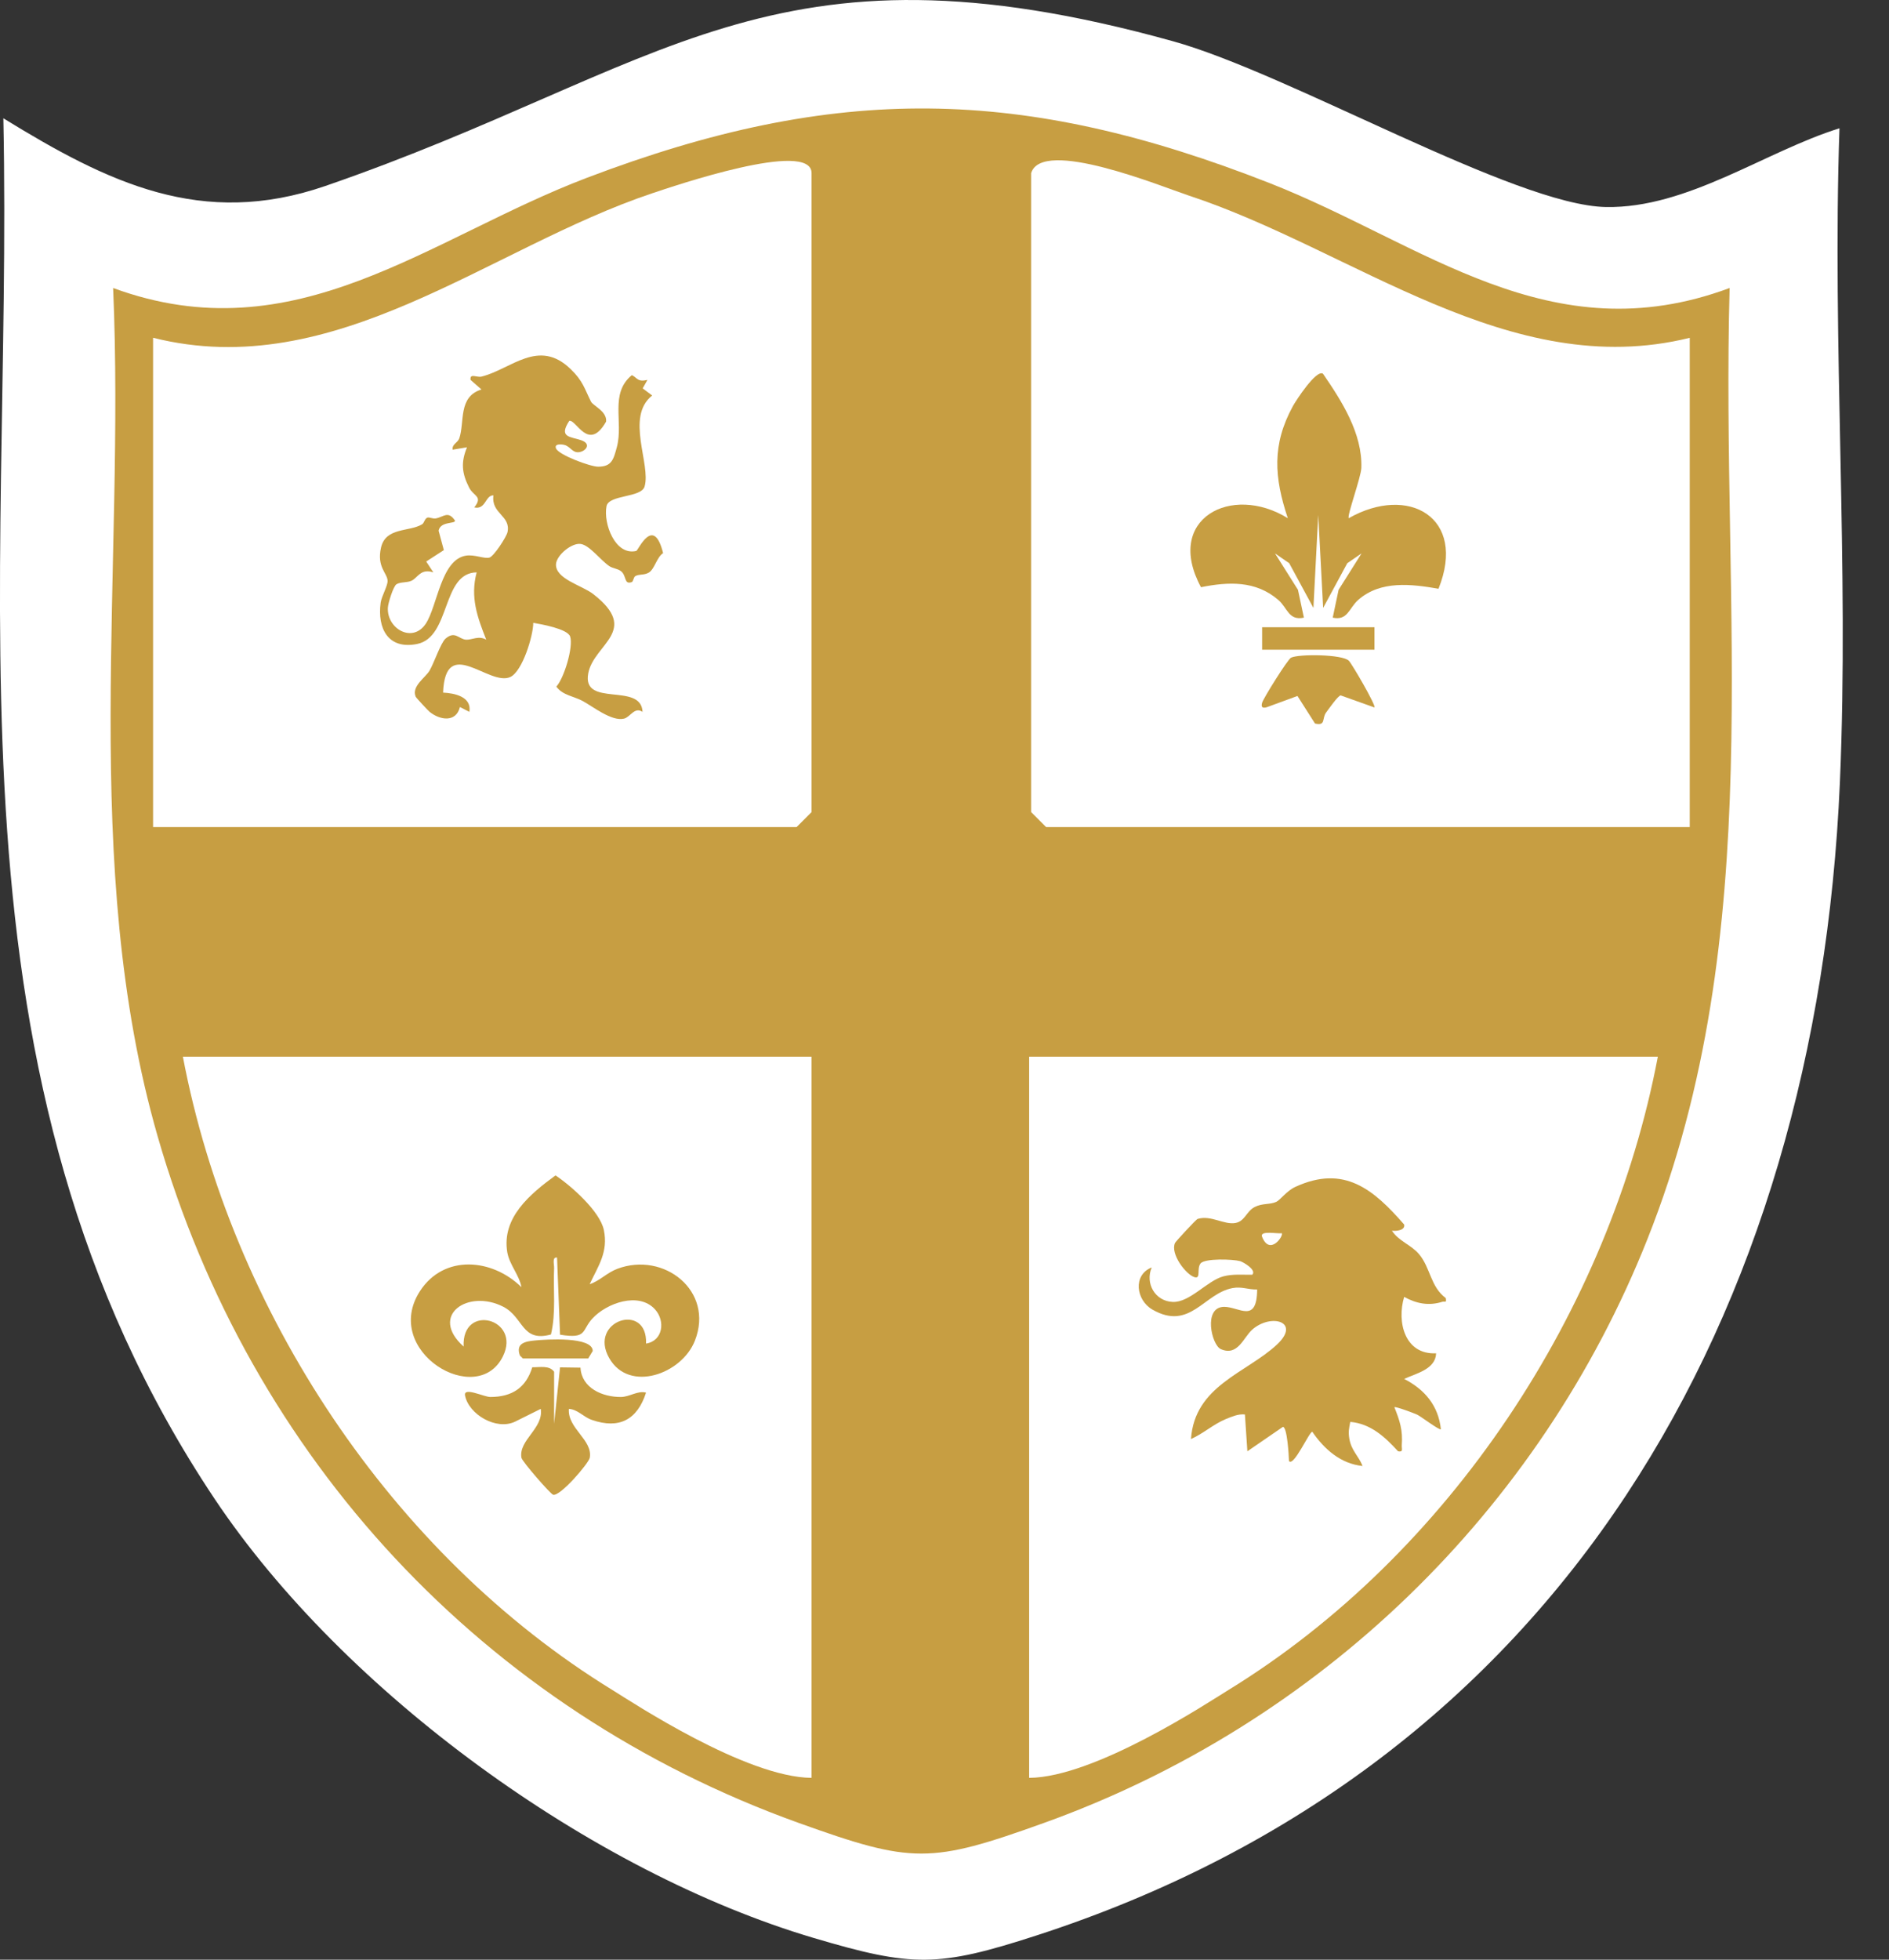
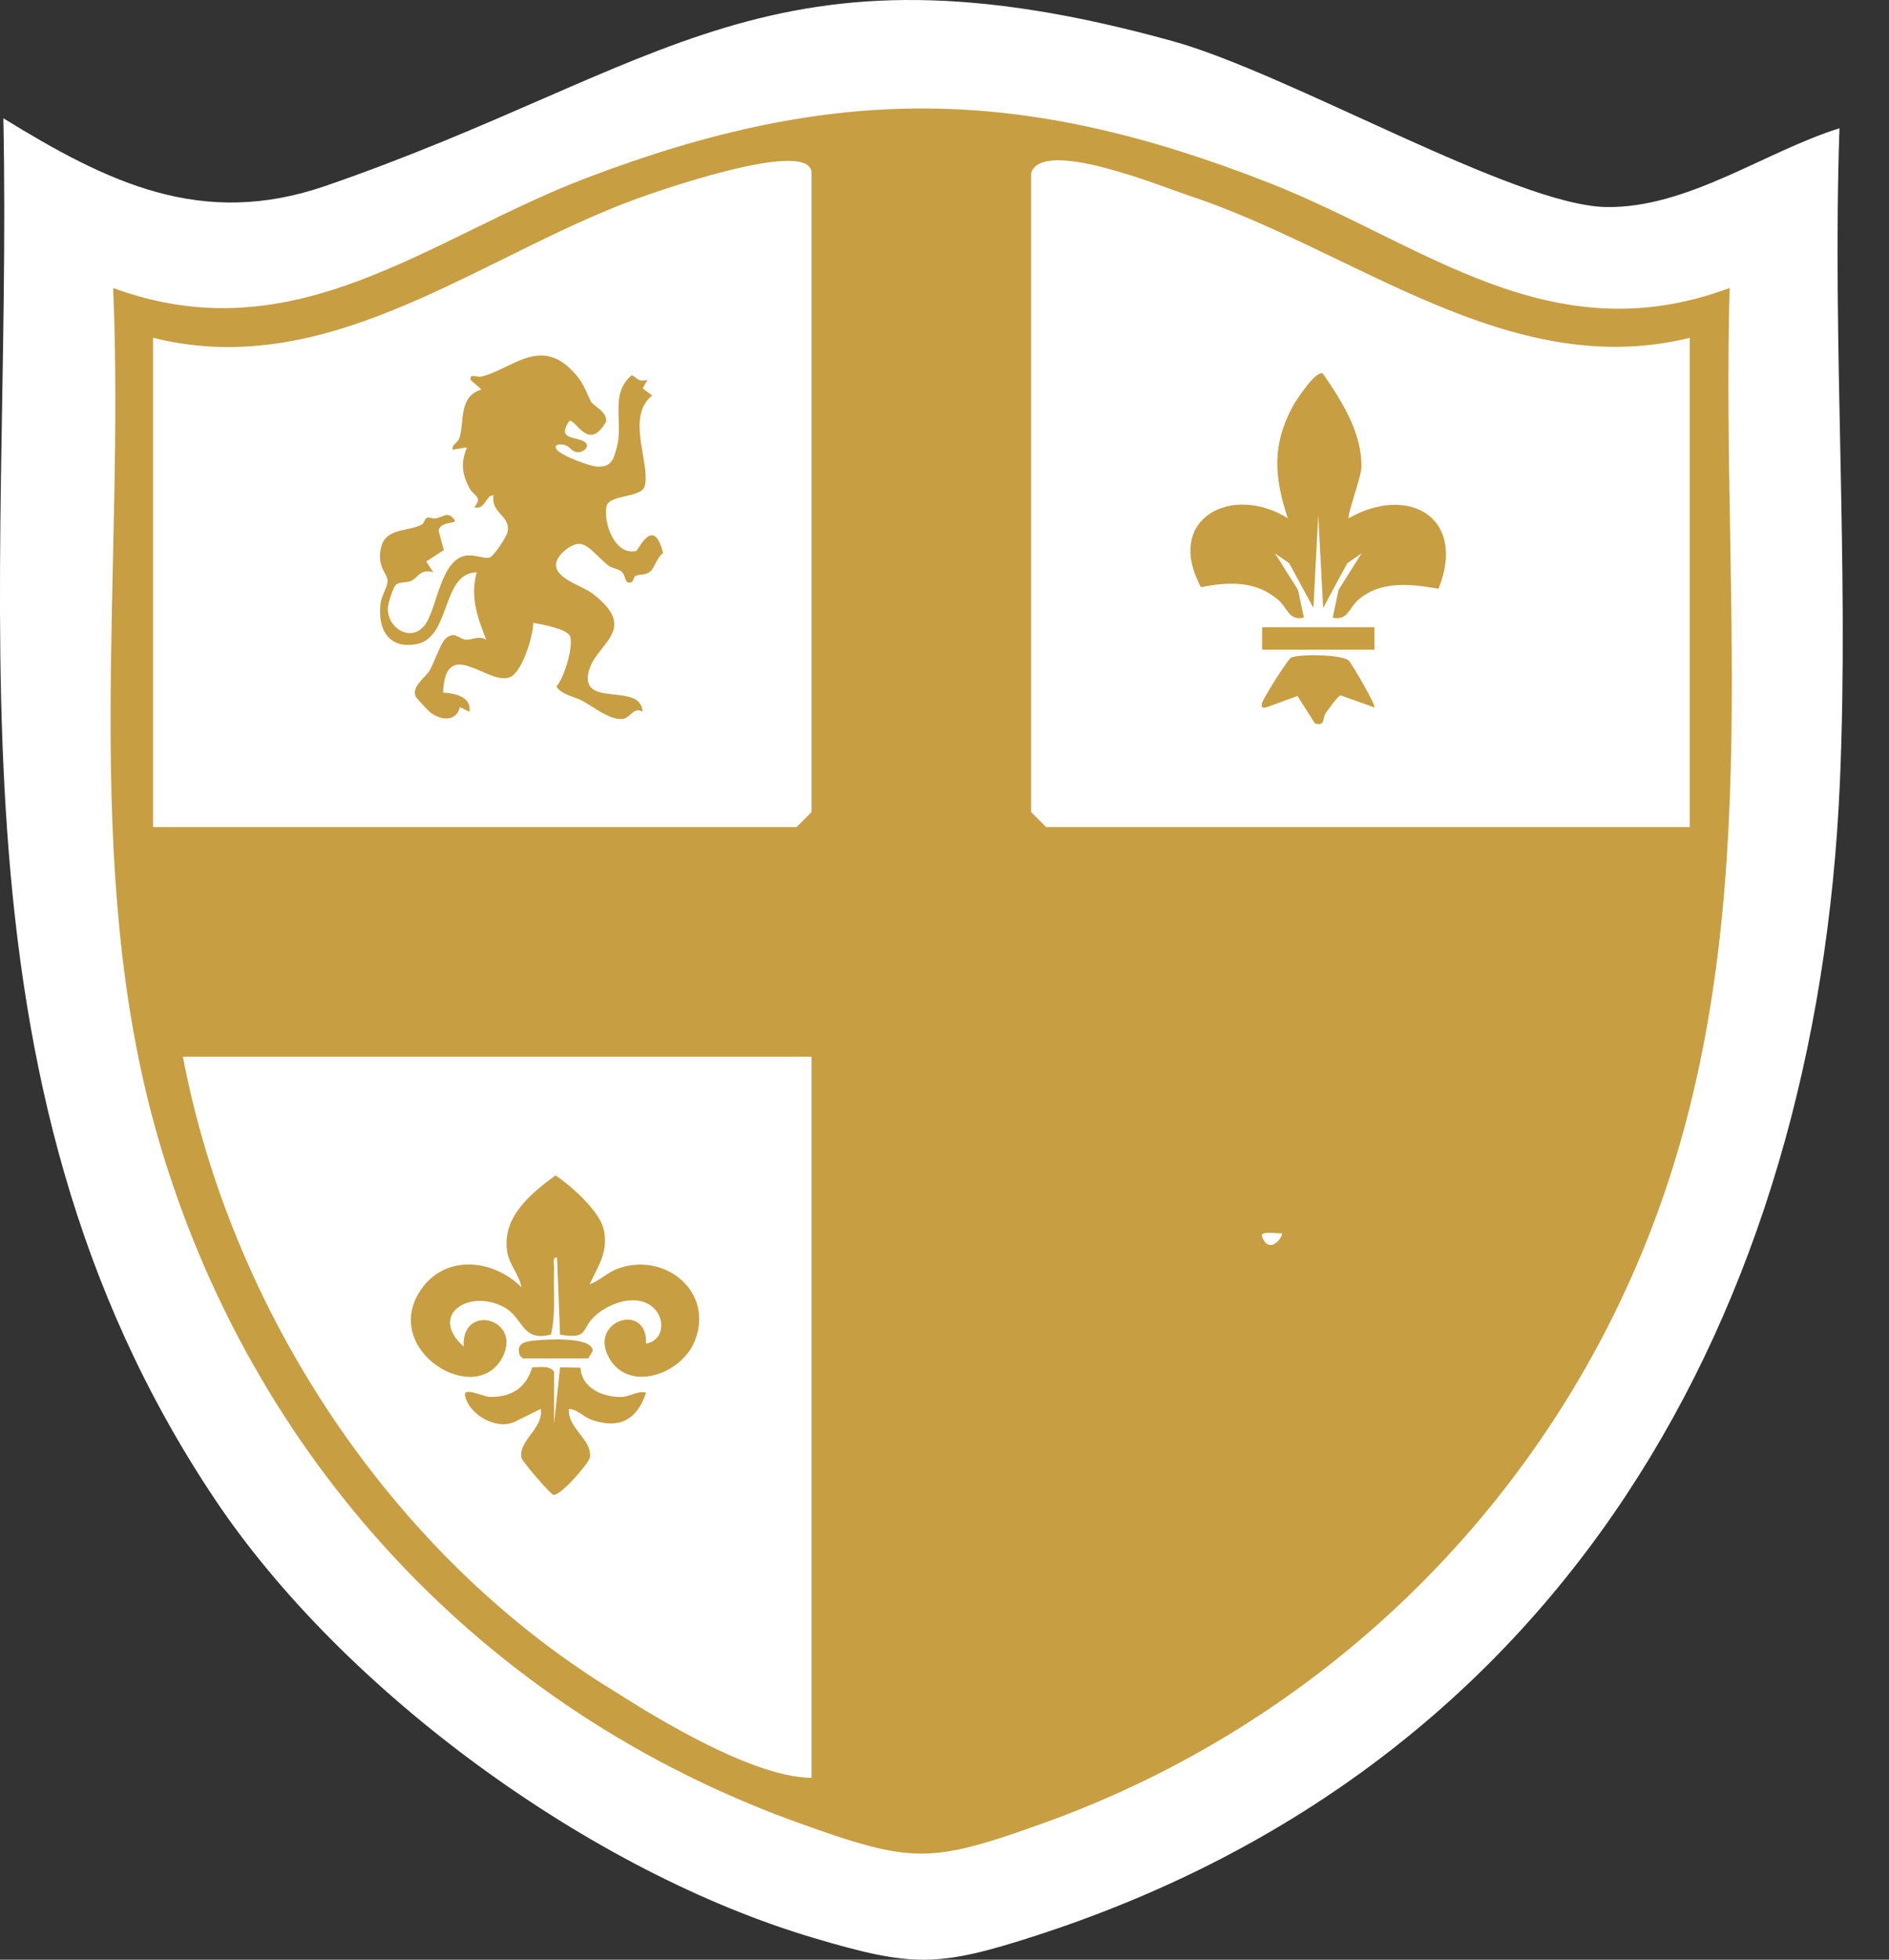
<svg xmlns="http://www.w3.org/2000/svg" width="27" height="28" viewBox="0 0 27 28" fill="none">
  <rect x="0" y="0" width="27" height="28" fill="#333333" stroke="none" />
  <path d="M1.263 3.416V15.444L2.804 20.1L4.454 22.482L8.765 25.865L13.758 27.235L20.04 24.012L23.424 19.946L25.612 13.34L25.371 4.005L19.879 3.031L13.169 0.776L4.938 3.554L1.263 3.416Z" fill="#C79E42" />
  <path d="M26.292 1.833C25.231 2.163 24.12 2.979 22.954 2.958C21.652 2.934 18.433 1.052 16.765 0.589C10.996 -1.013 9.508 0.982 4.651 2.657C2.885 3.265 1.549 2.613 0.048 1.69C0.189 8.554 -0.955 15.397 3.069 21.418C4.915 24.178 8.452 26.748 11.632 27.69C13.042 28.108 13.406 28.111 14.814 27.654C22.311 25.225 25.968 18.795 26.298 11.181C26.432 8.084 26.186 4.933 26.292 1.833ZM23.548 17.702C22.006 21.588 18.858 24.633 14.919 26.047C13.298 26.629 13.042 26.63 11.419 26.047C6.919 24.432 3.58 20.84 2.255 16.242C1.134 12.351 1.791 8.127 1.617 4.115C4.223 5.073 6.12 3.404 8.387 2.541C11.95 1.186 14.616 1.228 18.157 2.62C20.351 3.483 22.153 5.07 24.722 4.115C24.593 8.715 25.285 13.329 23.548 17.702Z" fill="white" />
  <path d="M2.614 15.098C3.303 18.727 5.591 22.207 8.755 24.148C9.043 24.326 10.662 25.395 11.6 25.402V15.098H2.614ZM8.461 20.288C8.337 20.246 8.261 20.139 8.131 20.13C8.11 20.411 8.474 20.572 8.43 20.828C8.415 20.907 8.007 21.384 7.906 21.357C7.869 21.347 7.463 20.883 7.453 20.828C7.41 20.575 7.773 20.408 7.729 20.13L7.361 20.313C7.094 20.44 6.702 20.211 6.647 19.94C6.621 19.811 6.915 19.959 7.007 19.96C7.318 19.96 7.518 19.829 7.608 19.535C7.718 19.538 7.849 19.504 7.92 19.599V20.343L8.005 19.537L8.297 19.541C8.313 19.835 8.614 19.962 8.875 19.96C9 19.959 9.117 19.865 9.234 19.898C9.11 20.283 8.852 20.424 8.461 20.288ZM7.642 19.153C7.805 19.136 8.472 19.093 8.472 19.303L8.407 19.41H7.474L7.431 19.367C7.368 19.194 7.505 19.166 7.642 19.153ZM9.933 19.154C9.746 19.634 8.992 19.903 8.708 19.405C8.401 18.868 9.258 18.594 9.234 19.197C9.477 19.159 9.512 18.872 9.362 18.708C9.13 18.453 8.673 18.618 8.47 18.836C8.308 19.009 8.401 19.134 8.005 19.07L7.962 17.968C7.888 17.958 7.922 18.065 7.92 18.116C7.906 18.434 7.949 18.755 7.875 19.067C7.454 19.182 7.487 18.822 7.194 18.671C6.692 18.413 6.127 18.792 6.627 19.24C6.597 18.614 7.453 18.839 7.189 19.378C6.822 20.13 5.448 19.306 6.003 18.447C6.347 17.918 7.036 17.981 7.453 18.391C7.421 18.215 7.283 18.073 7.251 17.894C7.167 17.396 7.579 17.059 7.94 16.794C8.166 16.945 8.575 17.307 8.631 17.574C8.696 17.889 8.552 18.085 8.428 18.349C8.574 18.3 8.671 18.187 8.823 18.129C9.488 17.878 10.211 18.443 9.933 19.154Z" fill="white" />
  <path d="M18.319 17.619C18.356 17.651 18.15 17.951 18.039 17.671C18.001 17.574 18.273 17.634 18.319 17.619Z" fill="white" />
-   <path d="M14.71 15.098V25.402C15.649 25.395 17.267 24.326 17.556 24.148C20.719 22.207 23.007 18.727 23.696 15.098H14.71ZM20.615 18.6C20.423 18.661 20.246 18.627 20.07 18.53C19.962 18.891 20.08 19.358 20.527 19.336C20.518 19.565 20.243 19.622 20.07 19.702C20.363 19.853 20.559 20.082 20.595 20.421C20.577 20.441 20.313 20.241 20.259 20.214C20.216 20.193 19.945 20.092 19.93 20.106C20.008 20.3 20.052 20.433 20.036 20.649C20.032 20.701 20.063 20.751 19.983 20.736C19.796 20.531 19.591 20.341 19.3 20.316C19.282 20.407 19.27 20.458 19.286 20.554C19.314 20.725 19.417 20.8 19.476 20.946C19.163 20.915 18.928 20.706 18.757 20.457C18.712 20.457 18.493 20.96 18.424 20.876C18.421 20.795 18.399 20.39 18.337 20.387L17.829 20.736L17.794 20.21C17.695 20.2 17.613 20.24 17.524 20.274C17.345 20.348 17.199 20.483 17.023 20.561C17.076 19.799 17.809 19.621 18.25 19.213C18.602 18.885 18.168 18.758 17.896 19C17.77 19.115 17.692 19.38 17.451 19.277C17.317 19.22 17.193 18.675 17.496 18.672C17.711 18.671 17.965 18.919 17.969 18.424C17.839 18.428 17.752 18.379 17.617 18.404C17.207 18.48 17.008 19.019 16.473 18.712C16.235 18.575 16.191 18.216 16.462 18.109C16.365 18.336 16.509 18.591 16.761 18.602C17.005 18.613 17.252 18.3 17.484 18.237C17.625 18.2 17.757 18.216 17.899 18.213C17.965 18.145 17.772 18.033 17.725 18.019C17.625 17.991 17.219 17.976 17.159 18.053C17.102 18.128 17.168 18.274 17.076 18.249C16.951 18.213 16.724 17.915 16.795 17.759C16.805 17.738 17.095 17.423 17.118 17.416C17.31 17.357 17.496 17.506 17.663 17.473C17.794 17.446 17.814 17.31 17.931 17.247C18.045 17.188 18.148 17.215 18.242 17.172C18.297 17.148 18.39 17.015 18.515 16.958C19.213 16.637 19.634 16.996 20.07 17.496C20.089 17.581 19.951 17.593 19.895 17.584C19.992 17.734 20.164 17.782 20.28 17.916C20.448 18.113 20.444 18.384 20.665 18.547C20.678 18.624 20.654 18.588 20.615 18.6Z" fill="white" />
  <path d="M9.321 2.762C6.985 3.544 4.788 5.48 2.188 4.826V11.817H11.386L11.6 11.603V2.474C11.6 1.985 9.615 2.664 9.321 2.762ZM9.274 8.181C9.206 8.221 9.137 8.2 9.081 8.231C9.056 8.245 9.051 8.309 9.03 8.317C8.915 8.357 8.96 8.227 8.876 8.161C8.829 8.124 8.755 8.121 8.708 8.088C8.581 8.001 8.425 7.789 8.3 7.772C8.174 7.753 7.957 7.929 7.947 8.06C7.935 8.272 8.32 8.364 8.479 8.488C9.157 9.015 8.488 9.199 8.408 9.62C8.315 10.117 9.166 9.742 9.184 10.171C9.069 10.094 9.01 10.246 8.919 10.268C8.743 10.311 8.475 10.095 8.327 10.015C8.203 9.948 8.04 9.934 7.952 9.81C8.063 9.689 8.198 9.241 8.149 9.094C8.111 8.984 7.731 8.918 7.622 8.899C7.622 9.083 7.468 9.592 7.294 9.673C6.99 9.813 6.367 9.061 6.333 9.896C6.495 9.904 6.745 9.953 6.709 10.171L6.574 10.102C6.518 10.328 6.287 10.289 6.142 10.172C6.123 10.158 5.948 9.97 5.942 9.955C5.878 9.806 6.08 9.683 6.139 9.583C6.204 9.473 6.3 9.184 6.368 9.125C6.503 9.008 6.557 9.132 6.661 9.14C6.744 9.145 6.842 9.077 6.95 9.14C6.822 8.816 6.719 8.533 6.813 8.178C6.31 8.185 6.445 9.102 5.963 9.201C5.548 9.285 5.391 8.98 5.441 8.61C5.456 8.513 5.543 8.371 5.54 8.297C5.534 8.185 5.383 8.101 5.446 7.824C5.513 7.531 5.846 7.602 6.032 7.492C6.066 7.471 6.069 7.407 6.112 7.395C6.137 7.388 6.187 7.415 6.23 7.407C6.341 7.387 6.404 7.291 6.504 7.439C6.507 7.488 6.296 7.445 6.269 7.582L6.344 7.86L6.092 8.023L6.194 8.178C6.012 8.118 5.973 8.254 5.883 8.297C5.819 8.328 5.727 8.312 5.668 8.347C5.621 8.375 5.547 8.62 5.544 8.682C5.528 8.986 5.898 9.195 6.086 8.911C6.253 8.657 6.303 7.994 6.661 7.939C6.784 7.92 6.919 7.987 6.995 7.967C7.059 7.95 7.241 7.668 7.254 7.603C7.304 7.365 7.017 7.342 7.053 7.078C6.936 7.073 6.945 7.287 6.779 7.25C6.908 7.087 6.768 7.094 6.704 6.964C6.6 6.759 6.587 6.603 6.675 6.391L6.47 6.425C6.458 6.345 6.541 6.33 6.565 6.263C6.644 6.03 6.545 5.668 6.882 5.565L6.726 5.428C6.712 5.327 6.815 5.397 6.882 5.381C7.306 5.276 7.696 4.828 8.156 5.273C8.334 5.445 8.353 5.551 8.447 5.738C8.478 5.799 8.679 5.877 8.663 6.024C8.412 6.465 8.238 5.992 8.137 6.013C7.979 6.254 8.154 6.237 8.307 6.29C8.464 6.344 8.367 6.452 8.273 6.461C8.18 6.471 8.154 6.38 8.067 6.357C8.029 6.347 7.919 6.335 7.947 6.407C7.987 6.502 8.442 6.669 8.549 6.668C8.746 6.668 8.77 6.562 8.818 6.384C8.912 6.024 8.711 5.624 9.031 5.36C9.111 5.398 9.11 5.462 9.254 5.428L9.186 5.549L9.322 5.651C8.934 5.957 9.308 6.635 9.213 6.952C9.164 7.114 8.702 7.066 8.669 7.233C8.621 7.478 8.792 7.943 9.094 7.872C9.124 7.863 9.341 7.354 9.478 7.903C9.387 7.961 9.357 8.131 9.274 8.181Z" fill="white" />
  <path d="M24.151 4.827C21.572 5.464 19.353 3.571 16.988 2.793C16.597 2.663 14.894 1.964 14.738 2.474V11.603L14.952 11.817H24.152V4.827H24.151ZM19.645 10.108L19.163 9.936C19.124 9.939 18.995 10.127 18.956 10.178C18.89 10.265 18.956 10.374 18.796 10.338L18.545 9.944L18.106 10.105C18.043 10.123 18.022 10.103 18.04 10.04C18.062 9.97 18.405 9.421 18.453 9.397C18.565 9.342 19.19 9.348 19.28 9.441C19.321 9.482 19.672 10.081 19.645 10.108ZM18.04 9.283V8.962H19.645V9.283H18.04ZM20.561 8.412C20.173 8.345 19.735 8.29 19.414 8.571C19.281 8.688 19.264 8.872 19.049 8.825L19.133 8.427L19.461 7.907L19.257 8.047L18.912 8.686L18.842 7.357L18.773 8.686L18.427 8.047L18.224 7.907L18.552 8.427L18.637 8.825C18.418 8.872 18.404 8.686 18.27 8.571C17.948 8.294 17.56 8.311 17.166 8.39C16.638 7.413 17.601 6.906 18.407 7.404C18.213 6.823 18.177 6.356 18.48 5.802C18.521 5.727 18.816 5.272 18.91 5.34C19.176 5.727 19.475 6.193 19.458 6.685C19.454 6.819 19.251 7.367 19.278 7.404C20.128 6.92 20.971 7.39 20.561 8.412Z" fill="white" />
</svg>